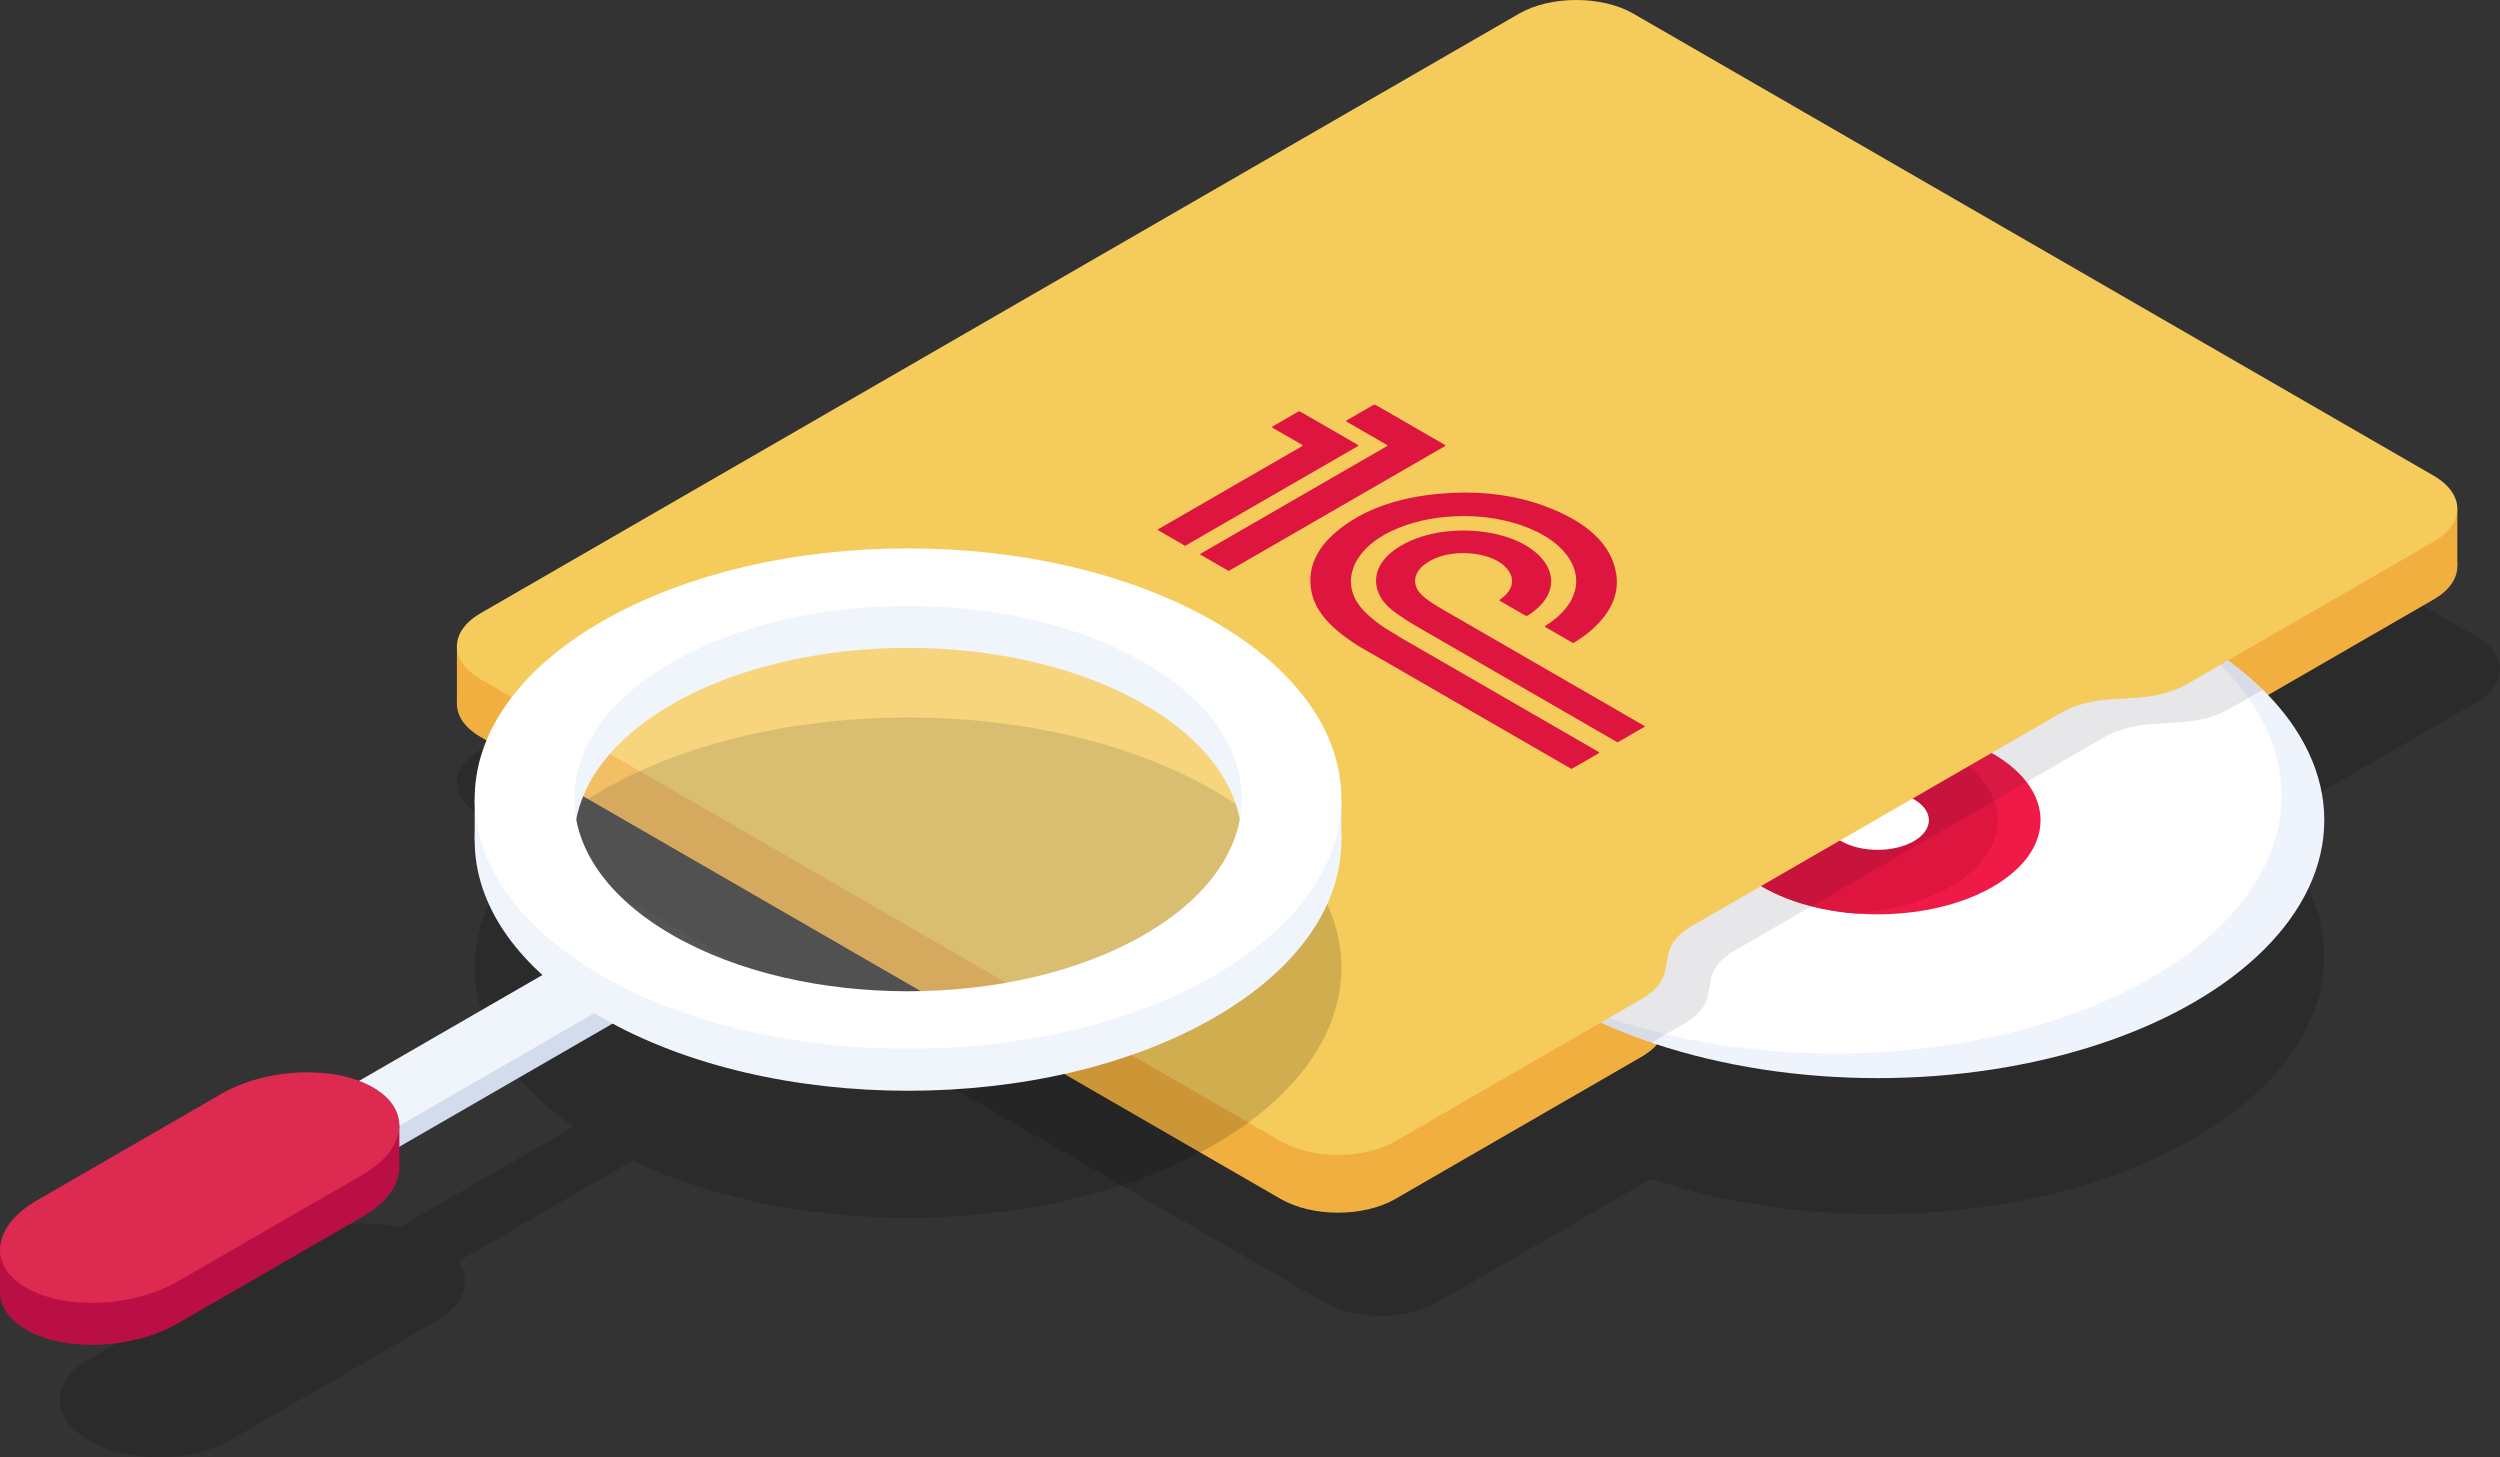
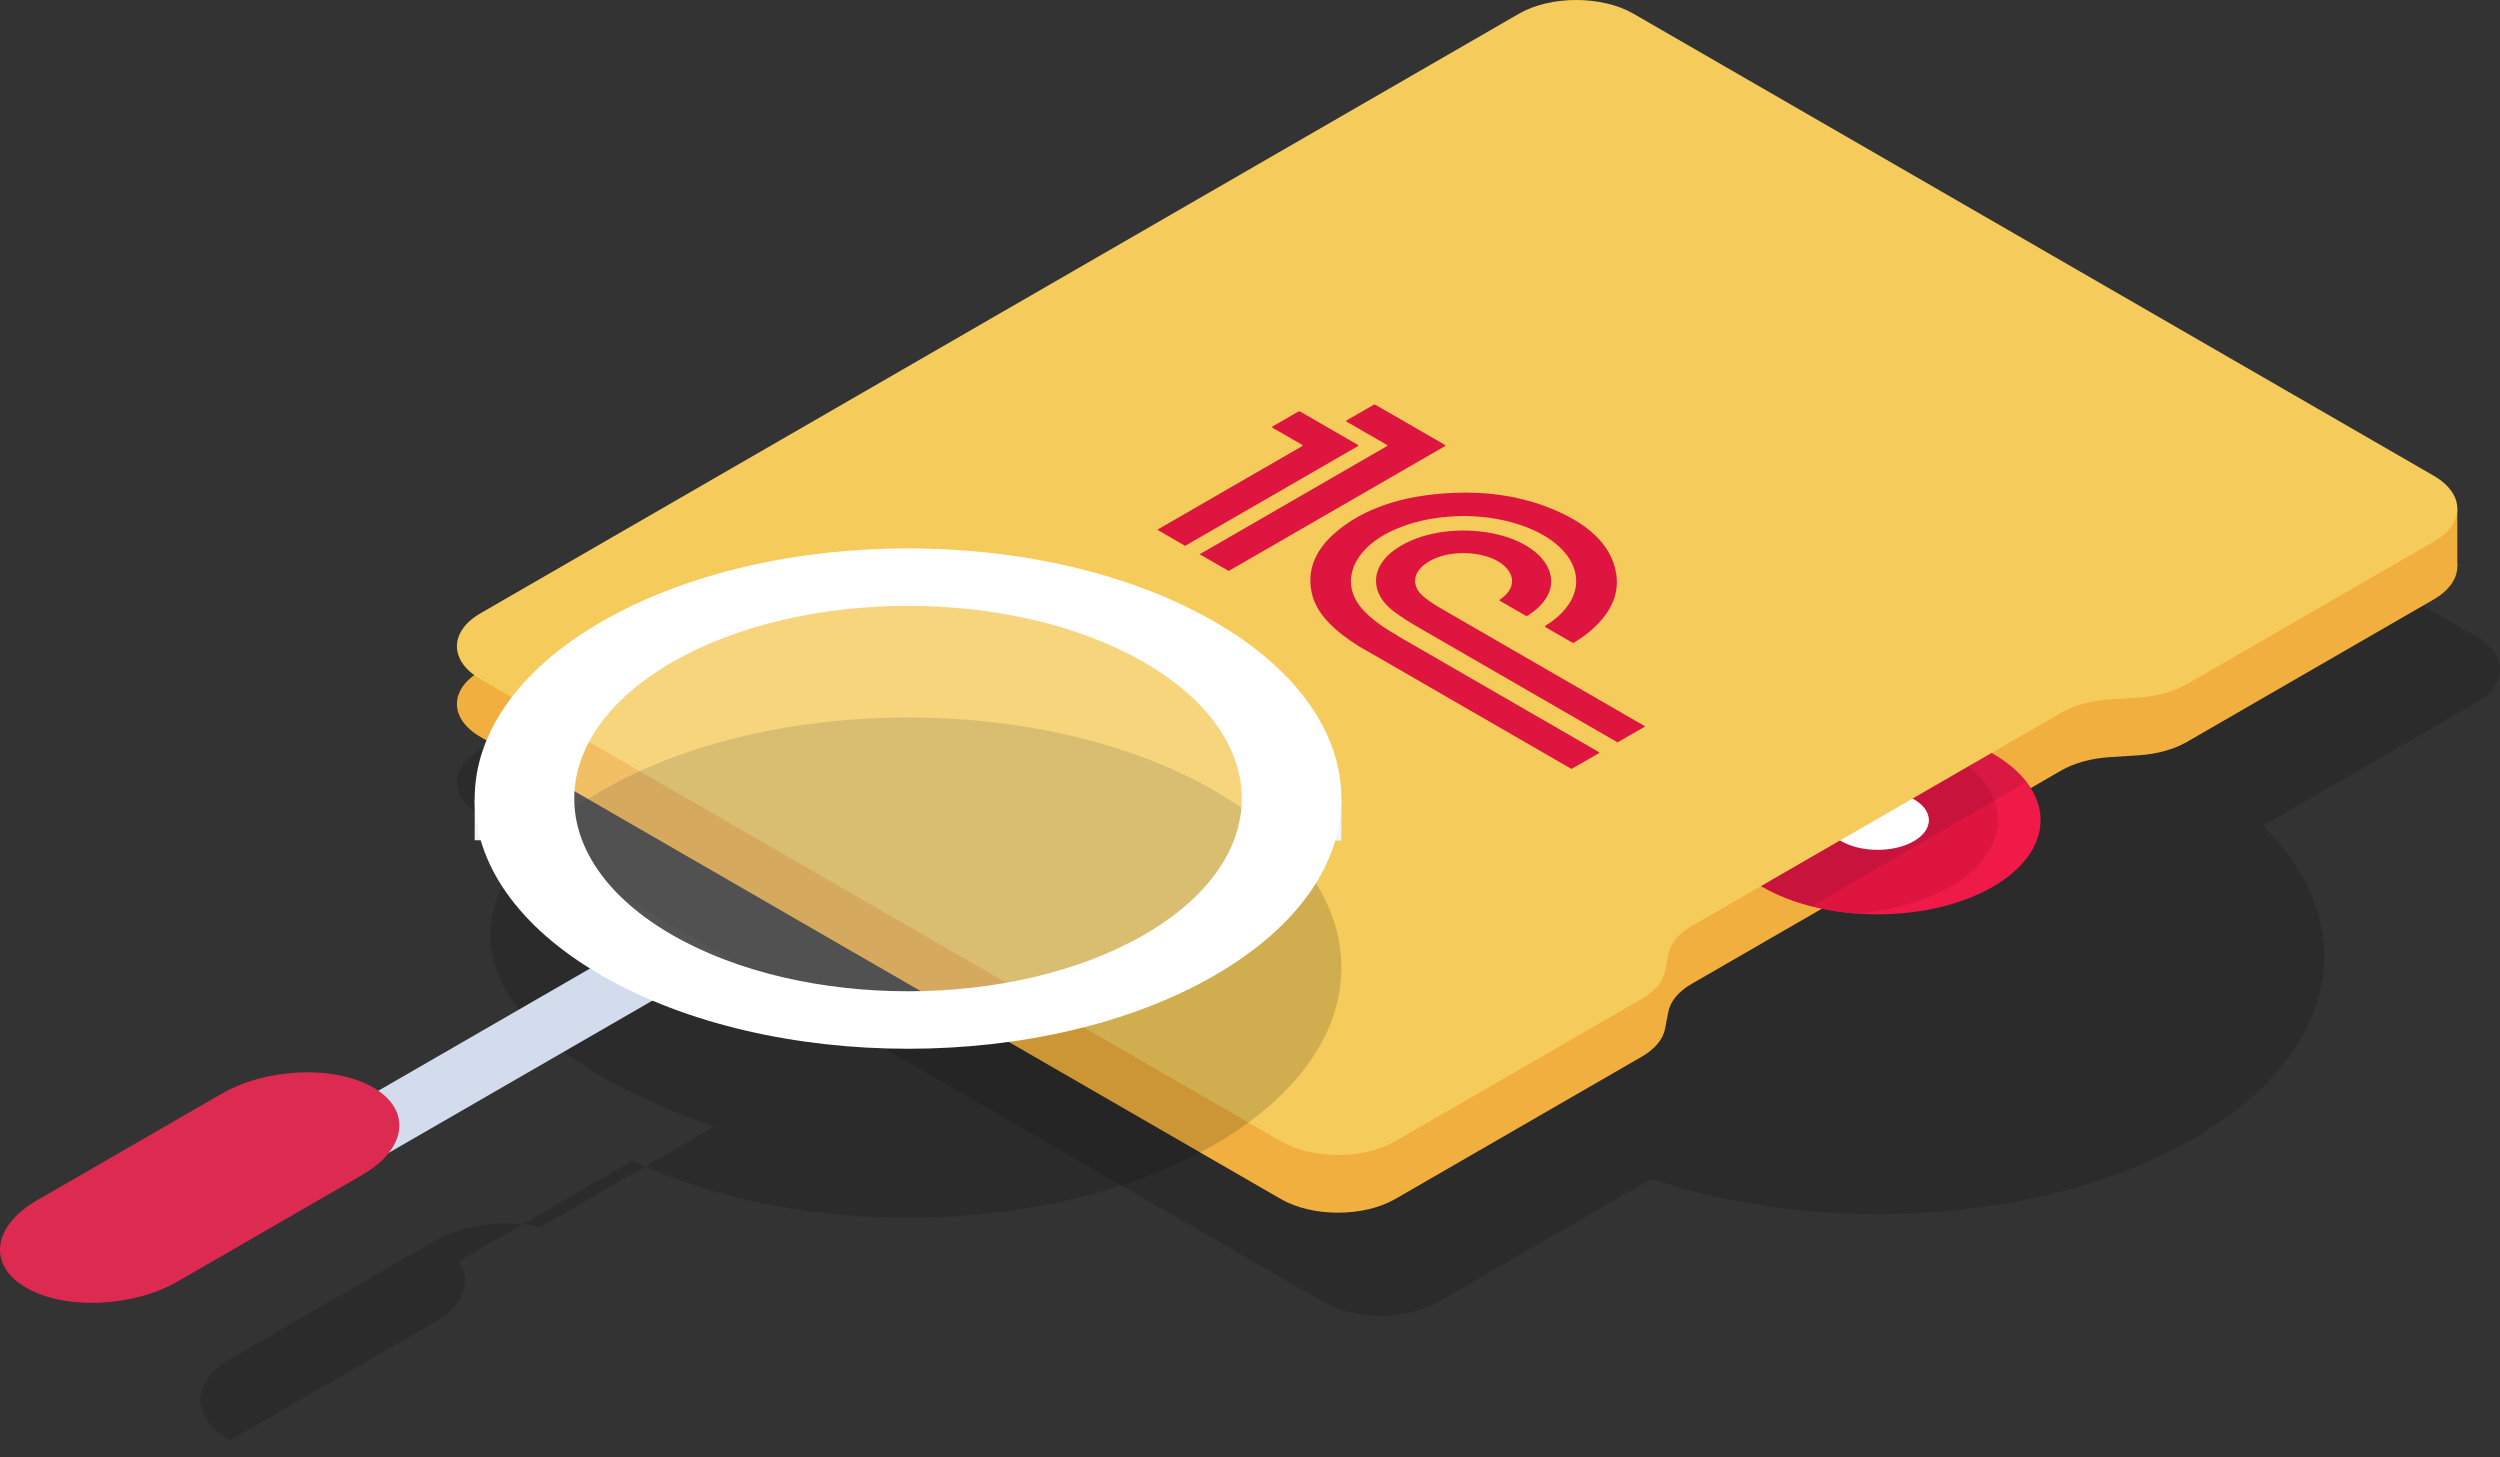
<svg xmlns="http://www.w3.org/2000/svg" xmlns:xlink="http://www.w3.org/1999/xlink" id="Слой_1" x="0px" y="0px" viewBox="0 0 896.99 522.878" style="enable-background:new 0 0 896.99 522.878;" xml:space="preserve">
  <rect x="0" y="0" width="896.99" height="522.878" fill="#333333" stroke="none" />
  <path style="opacity:0.15;" d="M888.489,228.364l-15.315-8.842h0L586.067,53.761c-11.336-6.545-29.715-6.545-41.051,0 L172.442,268.868c-11.336,6.545-11.336,17.156-0.001,23.701l15.315,8.842c0,0,0,0,0,0l287.106,165.761 c11.336,6.545,29.715,6.545,41.051,0l76.581-44.214c61.429,20.857,141.767,16.065,194.503-14.382 c52.736-30.447,61.039-76.832,24.913-112.298l76.578-44.212C899.824,245.52,899.824,234.909,888.489,228.364z" />
  <g id="_x31_c_x5F_box_3_">
    <path style="fill:#F0AF3F;" d="M784.673,266.19l88.5-51.095c11.336-6.545,11.336-17.156,0.001-23.701L586.067,25.633 c-11.336-6.545-29.715-6.544-41.051,0L172.442,240.739c-11.336,6.545-11.336,17.156-0.001,23.701l287.106,165.761 c11.336,6.545,29.715,6.544,41.051,0l88.5-51.095c4.661-2.691,7.597-6.217,8.325-10l1.17-6.077c0.728-3.782,3.664-7.309,8.325-10 l132.591-76.551c4.661-2.691,10.769-4.386,17.32-4.806l10.525-0.675C773.904,270.576,780.012,268.881,784.673,266.19z" />
-     <rect x="163.939" y="231.83" style="fill:#F0AF3F;" width="20.039" height="20.79" />
    <rect x="861.636" y="182.528" style="fill:#F0AF3F;" width="20.039" height="20.692" />
    <g id="cd_3_">
      <g>
        <defs>
-           <ellipse id="SVGID_1_" cx="673.666" cy="294.291" rx="160.277" ry="92.536" />
-         </defs>
+           </defs>
        <use xlink:href="#SVGID_1_" style="overflow:visible;fill:#EFF3FB;" />
        <clipPath id="SVGID_2_">
          <use xlink:href="#SVGID_1_" style="overflow:visible;" />
        </clipPath>
        <ellipse style="clip-path:url(#SVGID_2_);fill:#FFFFFF;" cx="658.351" cy="285.448" rx="160.277" ry="92.536" />
        <path id="shadow_8_" style="clip-path:url(#SVGID_2_);fill:#0B0D23;fill-opacity:0.1;" d="M799.988,254.308l88.5-51.095 c11.336-6.545,11.336-17.156,0.001-23.701L601.382,13.751c-11.336-6.545-29.715-6.544-41.051,0L187.757,228.857 c-11.336,6.545-11.336,17.156-0.001,23.701l287.106,165.761c11.336,6.545,29.715,6.544,41.051,0l88.5-51.095 c4.661-2.691,7.597-6.217,8.325-10l1.17-6.077c0.728-3.782,3.664-7.309,8.325-10l132.591-76.551 c4.661-2.691,10.769-4.386,17.32-4.806l10.525-0.675C789.219,258.693,795.327,256.998,799.988,254.308z" />
      </g>
      <g>
        <defs>
          <ellipse id="SVGID_3_" cx="673.666" cy="294.291" rx="58.48" ry="33.763" />
        </defs>
        <use xlink:href="#SVGID_3_" style="overflow:visible;fill:#F01A48;" />
        <clipPath id="SVGID_4_">
          <use xlink:href="#SVGID_3_" style="overflow:visible;" />
        </clipPath>
        <ellipse style="clip-path:url(#SVGID_4_);fill:#DD153F;" cx="658.351" cy="294.291" rx="58.48" ry="33.763" />
        <path id="shadow_1_" style="clip-path:url(#SVGID_4_);fill:#0B0D23;fill-opacity:0.1;" d="M799.988,254.308l88.5-51.095 c11.336-6.545,11.336-17.156,0.001-23.701L601.382,13.751c-11.336-6.545-29.715-6.544-41.051,0L187.757,228.857 c-11.336,6.545-11.336,17.156-0.001,23.701l287.106,165.761c11.336,6.545,29.715,6.544,41.051,0l88.5-51.095 c4.661-2.691,7.597-6.217,8.325-10l1.17-6.077c0.728-3.782,3.664-7.309,8.325-10l132.591-76.551 c4.661-2.691,10.769-4.386,17.32-4.806l10.525-0.675C789.219,258.693,795.327,256.998,799.988,254.308z" />
      </g>
      <ellipse style="fill:#FFFFFF;" cx="673.666" cy="294.291" rx="18.41" ry="10.629" />
    </g>
    <g id="box_3_">
      <path style="fill:#F5CB5C;" d="M784.673,245.465l88.5-51.095c11.336-6.545,11.336-17.156,0.001-23.701L586.067,4.908 c-11.336-6.545-29.715-6.544-41.051,0L172.442,220.015c-11.336,6.545-11.336,17.156-0.001,23.701l287.106,165.761 c11.336,6.545,29.715,6.544,41.051,0l88.5-51.095c4.661-2.691,7.597-6.217,8.325-10l1.17-6.077c0.728-3.782,3.664-7.309,8.325-10 l132.591-76.551c4.661-2.691,10.769-4.386,17.32-4.806l10.525-0.675C773.904,249.851,780.012,248.156,784.673,245.465z" />
      <g>
        <g>
          <path style="fill:#DD153F;" d="M489.249,232.853c-0.25-0.144-0.501-0.289-0.751-0.433c-0.249-0.145-0.499-0.289-0.748-0.434 c-4.176-2.584-7.882-5.374-10.886-8.456c-3.751-3.848-5.918-7.99-6.515-12.392c-0.972-7.171,1.688-13.865,8.571-19.874 c10.093-8.811,24.403-13.657,42.658-14.436c11.651-0.497,22.586,1.053,32.454,4.676c15.52,5.699,24.252,13.901,25.875,24.487 c1.144,7.466-2.177,14.329-9.452,20.542c-1.62,1.384-3.491,2.654-5.442,3.886c-0.4,0.252-0.636,0.298-1.099,0.028 c-3.086-1.806-6.195-3.599-9.32-5.383c-0.424-0.242-0.371-0.373,0.006-0.608c11.815-7.354,14.289-17.98,6.27-26.865 c-7.323-8.114-22.848-13.073-38.647-12.365c-8.538,0.383-16.126,2.126-22.787,5.225c-12.43,5.782-17.742,15.886-13.038,24.694 c1.496,2.8,3.979,5.283,6.962,7.624c2.33,1.829,4.944,3.511,7.766,5.089c0.72,0.586,1.659,1.055,2.53,1.558 c23.144,13.37,46.296,26.735,69.447,40.101c0.91,0.526,0.912,0.526-0.029,1.068c-3.07,1.767-6.142,3.534-9.213,5.301 c-0.298-0.165-0.6-0.327-0.892-0.495c-23.379-13.497-46.757-26.994-70.136-40.491c-0.271-0.156-0.553-0.306-0.83-0.459 c-0.459-0.265-0.918-0.53-1.378-0.795C490.167,233.382,489.708,233.117,489.249,232.853z" />
          <path style="fill:#DD153F;" d="M590.273,260.661c-3.298,1.896-6.597,3.792-9.896,5.688c-0.233-0.13-0.469-0.258-0.699-0.391 c-23.316-13.461-46.635-26.92-69.943-40.386c-3.521-2.034-6.946-4.114-9.942-6.429c-7.812-6.035-8.151-14.66-0.708-20.853 c7.802-6.492,21.305-9.347,34.436-7.281c19.972,3.142,29.277,16.66,18.498,26.869c-1.108,1.049-2.373,2.027-3.816,2.931 c-0.375,0.235-0.579,0.232-0.964,0.007c-2.966-1.731-5.95-3.452-8.946-5.166c-0.365-0.209-0.407-0.32-0.046-0.568 c5.287-3.626,5.703-8.48,1.094-12.385c-5.23-4.431-16.417-5.602-24.017-2.515c-6.217,2.525-8.926,6.737-6.962,10.949 c0.811,1.74,2.574,3.19,4.529,4.567c2.004,1.412,4.257,2.689,6.485,3.977c23.365,13.505,46.748,26.999,70.125,40.497 C589.77,260.329,590.016,260.498,590.273,260.661z" />
          <path style="fill:#DD153F;" d="M440.845,204.854c-3.462-1.99-6.925-3.979-10.387-5.969c0.261-0.161,0.514-0.327,0.785-0.483 c21.982-12.693,43.965-25.385,65.949-38.077c0.813-0.47,0.813-0.47-0.027-0.954c-4.588-2.649-9.17-5.302-13.775-7.941 c-0.475-0.272-0.537-0.421-0.022-0.713c3.092-1.755,6.152-3.528,9.202-5.308c0.426-0.249,0.662-0.324,1.17-0.03 c8.157,4.731,16.331,9.452,24.53,14.159c0.606,0.348,0.254,0.483-0.138,0.709c-22.613,13.051-45.221,26.105-67.831,39.158 C447.152,201.222,443.998,203.037,440.845,204.854z" />
          <path style="fill:#DD153F;" d="M425.202,195.839c-3.319-1.924-6.638-3.847-9.957-5.771c8.632-4.986,17.263-9.973,25.896-14.958 c8.612-4.973,17.222-9.948,25.85-14.913c0.488-0.281,0.509-0.432,0.008-0.717c-3.421-1.95-6.8-3.924-10.221-5.874 c-0.491-0.28-0.497-0.429-0.001-0.711c2.964-1.684,5.901-3.384,8.824-5.092c0.418-0.244,0.647-0.279,1.102-0.015 c6.762,3.922,13.543,7.833,20.327,11.743c0.352,0.203,0.548,0.327,0.076,0.599c-20.621,11.887-41.227,23.783-61.835,35.677 C425.251,195.819,425.225,195.828,425.202,195.839z" />
        </g>
      </g>
    </g>
  </g>
-   <path style="opacity:0.15;" d="M215.854,283.707c60.718-35.056,159.164-35.055,219.884,0.002 c60.72,35.057,60.721,91.894,0.003,126.95c-57.147,32.994-147.703,34.923-208.783,5.81l-62.318,35.979 c4.633,7.298,1.914,15.801-8.232,21.659l-74.028,42.74c-13.931,8.043-36.517,8.043-50.448,0l0,0 c-13.931-8.043-13.931-21.083-0.001-29.126l74.028-42.74c10.146-5.858,24.873-7.428,37.514-4.753l62.318-35.979 C155.365,368.983,158.707,316.701,215.854,283.707z" />
+   <path style="opacity:0.15;" d="M215.854,283.707c60.718-35.056,159.164-35.055,219.884,0.002 c60.72,35.057,60.721,91.894,0.003,126.95c-57.147,32.994-147.703,34.923-208.783,5.81l-62.318,35.979 c4.633,7.298,1.914,15.801-8.232,21.659l-74.028,42.74l0,0 c-13.931-8.043-13.931-21.083-0.001-29.126l74.028-42.74c10.146-5.858,24.873-7.428,37.514-4.753l62.318-35.979 C155.365,368.983,158.707,316.701,215.854,283.707z" />
  <g>
    <g>
      <polygon style="fill:#D2DCEC;" points="116.274,402.593 137.441,414.814 237.305,357.157 216.139,344.936 " />
-       <polygon style="fill:#F0F5FC;" points="116.274,395.058 137.441,407.278 237.305,349.621 216.139,337.401 " />
    </g>
    <g>
-       <path style="fill:#BA0F44;" d="M0,448.365h5.195v3.63c2.087-2.23,4.789-4.354,8.112-6.272l66.222-38.233 c16.086-9.287,40.42-10.296,54.351-2.253c1.617,0.933,3.013,1.951,4.21,3.029v-4.618h5.195v15.155h-0.011 c0.031,6.186-4.467,12.716-13.296,17.814l-66.222,38.233c-16.086,9.287-40.42,10.296-54.351,2.253l0,0 c-6.294-3.634-9.377-8.495-9.394-13.587H0L0,448.365z" />
      <path style="fill:#DD2A51;" d="M9.405,462.032L9.405,462.032c13.931,8.043,38.265,7.034,54.351-2.253l66.222-38.233 c16.086-9.287,17.833-23.336,3.902-31.379l0,0c-13.931-8.043-38.265-7.034-54.351,2.253l-66.222,38.233 C-2.779,439.94-4.526,453.989,9.405,462.032z" />
    </g>
    <g>
      <ellipse style="opacity:0.2;fill:#FFFFFF;" cx="325.797" cy="286.525" rx="128.796" ry="74.36" />
-       <path style="fill:#F0F5FC;" d="M215.854,238.12c-60.718,35.056-60.717,91.893,0.003,126.95s159.166,35.058,219.884,0.002 s60.717-91.893-0.003-126.95S276.572,203.064,215.854,238.12z M241.116,252.705c46.767-27.001,122.592-27,169.36,0.001 s46.769,70.779,0.002,97.78s-122.592,27-169.36-0.001S194.349,279.706,241.116,252.705z" />
      <rect x="473.032" y="286.525" transform="matrix(-1 -4.477852e-11 4.477852e-11 -1 954.311 588.121)" style="fill:#F0F5FC;" width="8.246" height="15.07" />
      <rect x="170.316" y="286.722" transform="matrix(-1 -4.499924e-11 4.499924e-11 -1 348.878 588.207)" style="fill:#F0F5FC;" width="8.246" height="14.763" />
      <path style="fill:#FFFFFF;" d="M215.854,223.049c-60.718,35.056-60.717,91.893,0.003,126.95s159.166,35.058,219.884,0.002 s60.717-91.893-0.003-126.95S276.572,187.993,215.854,223.049z M241.116,237.634c46.767-27.001,122.592-27,169.36,0.001 s46.769,70.779,0.002,97.78c-46.767,27.001-122.592,27-169.36-0.001C194.35,308.413,194.349,264.635,241.116,237.634z" />
    </g>
  </g>
</svg>